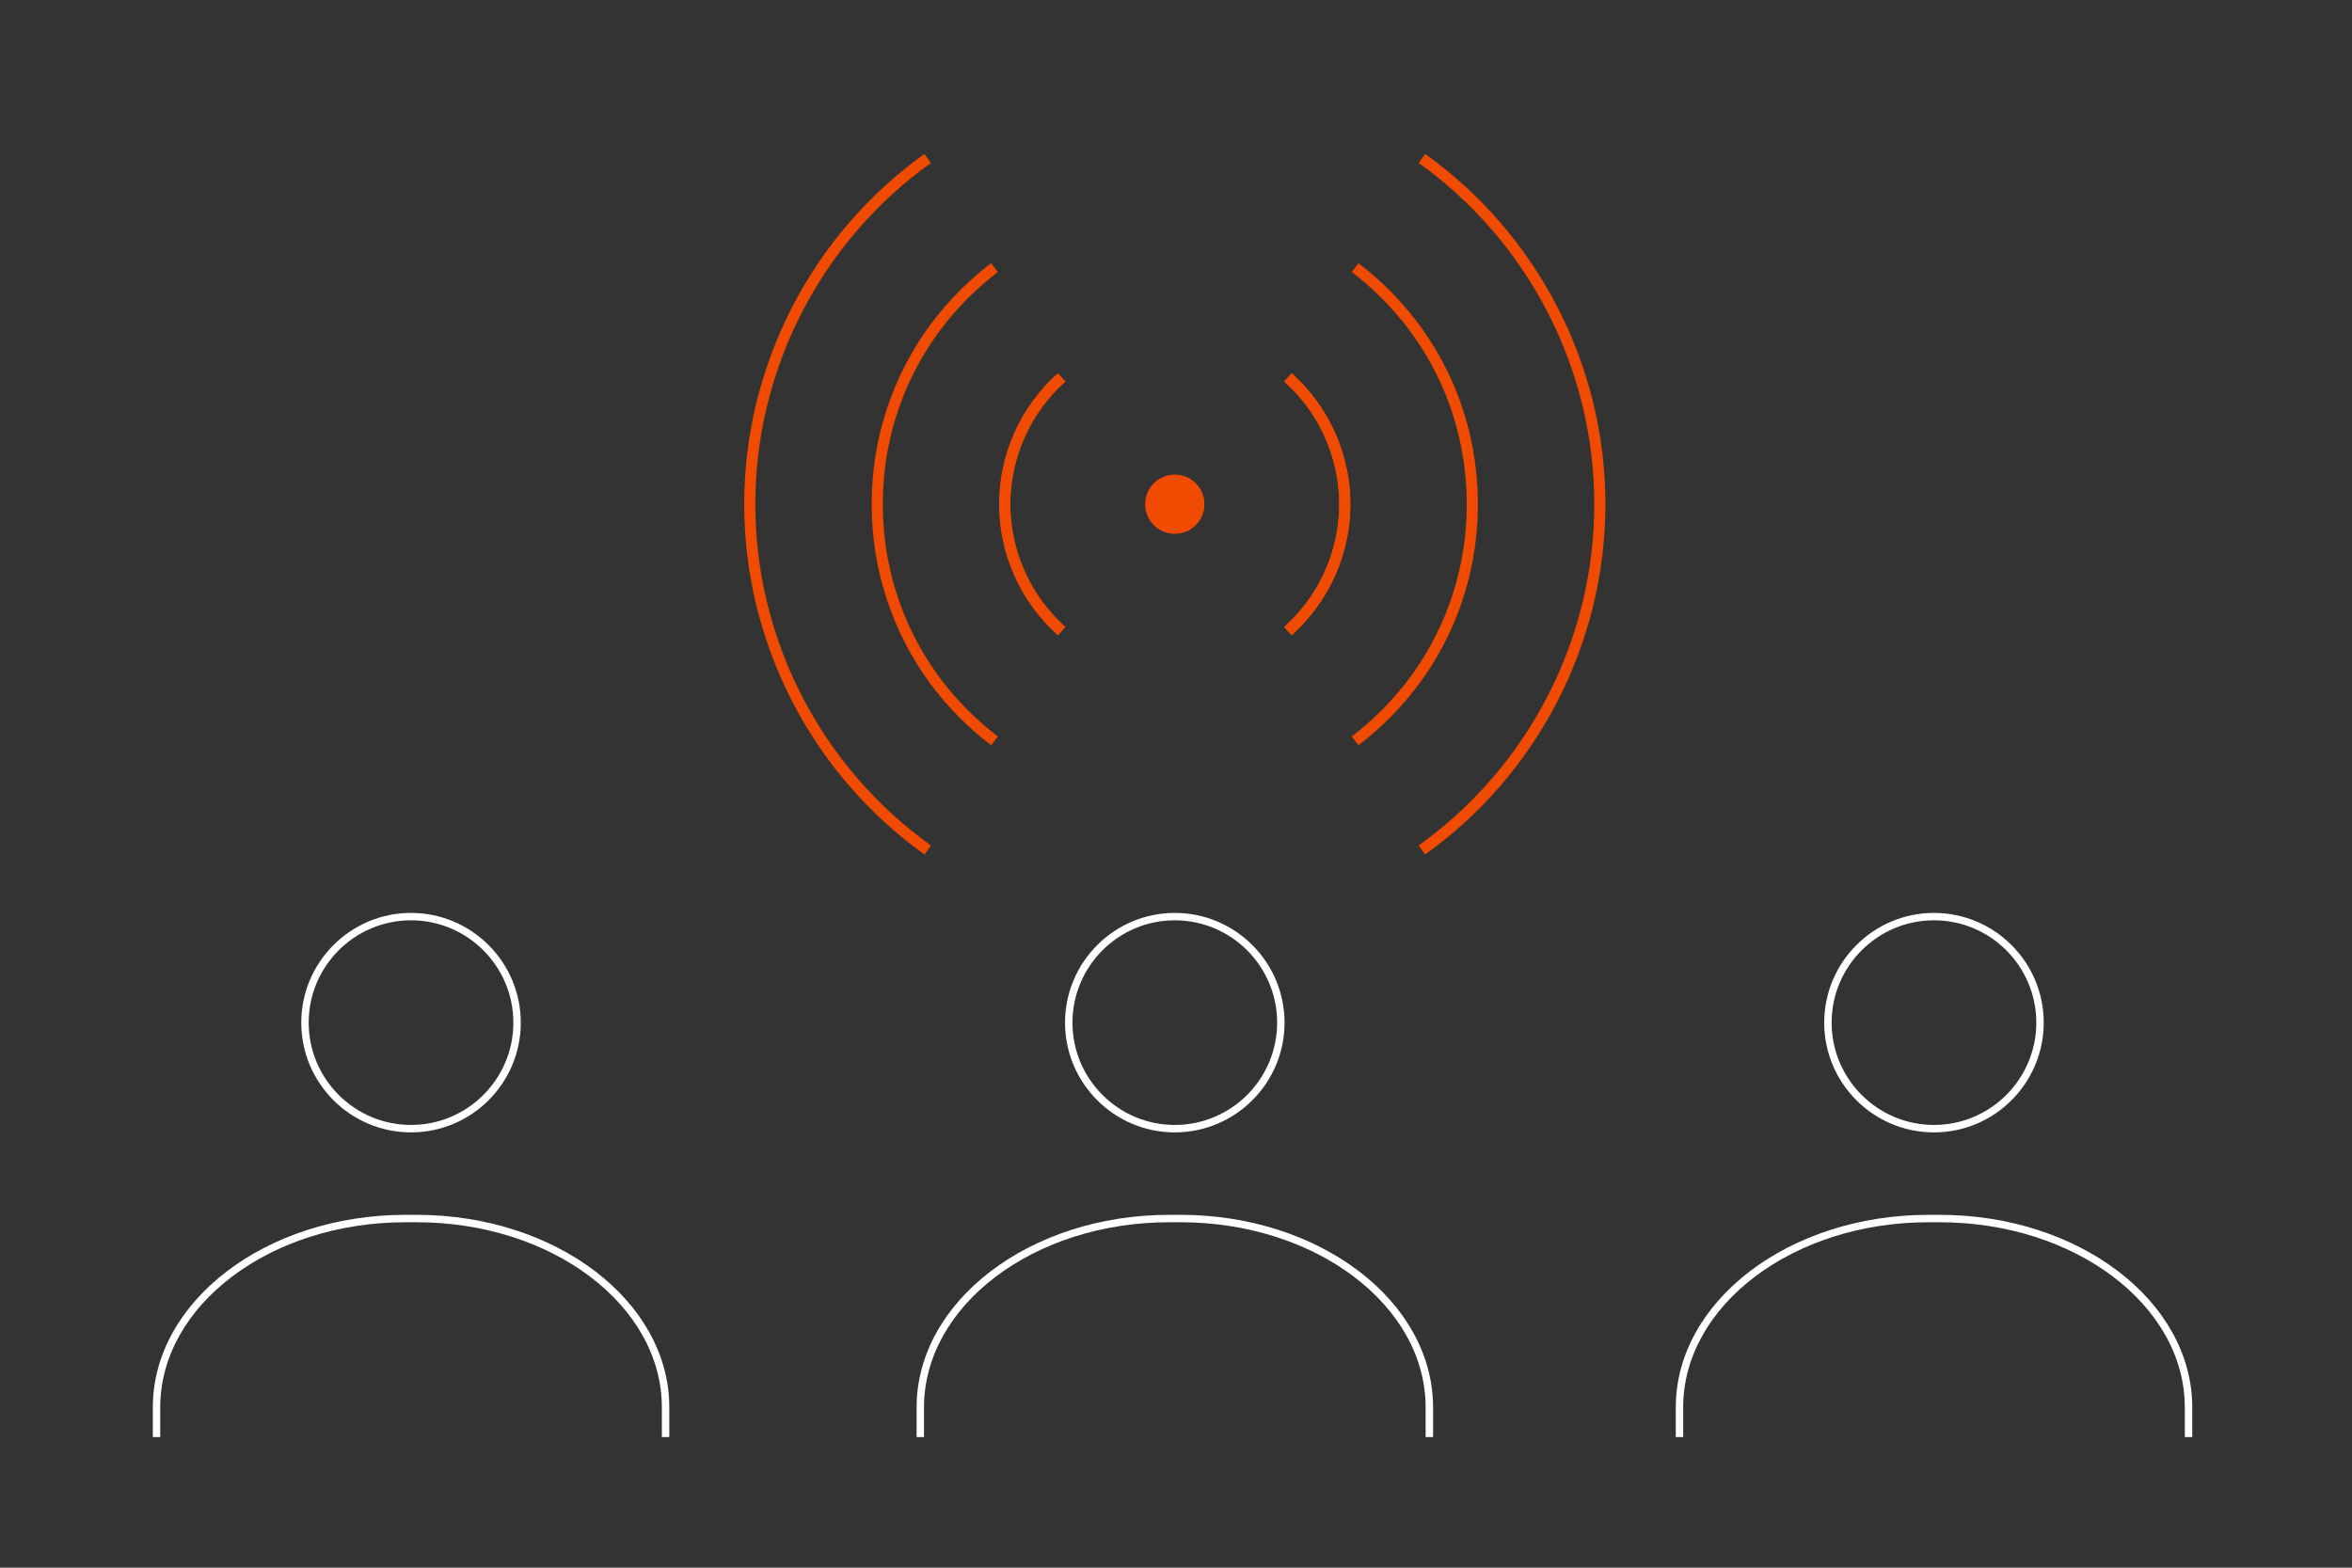
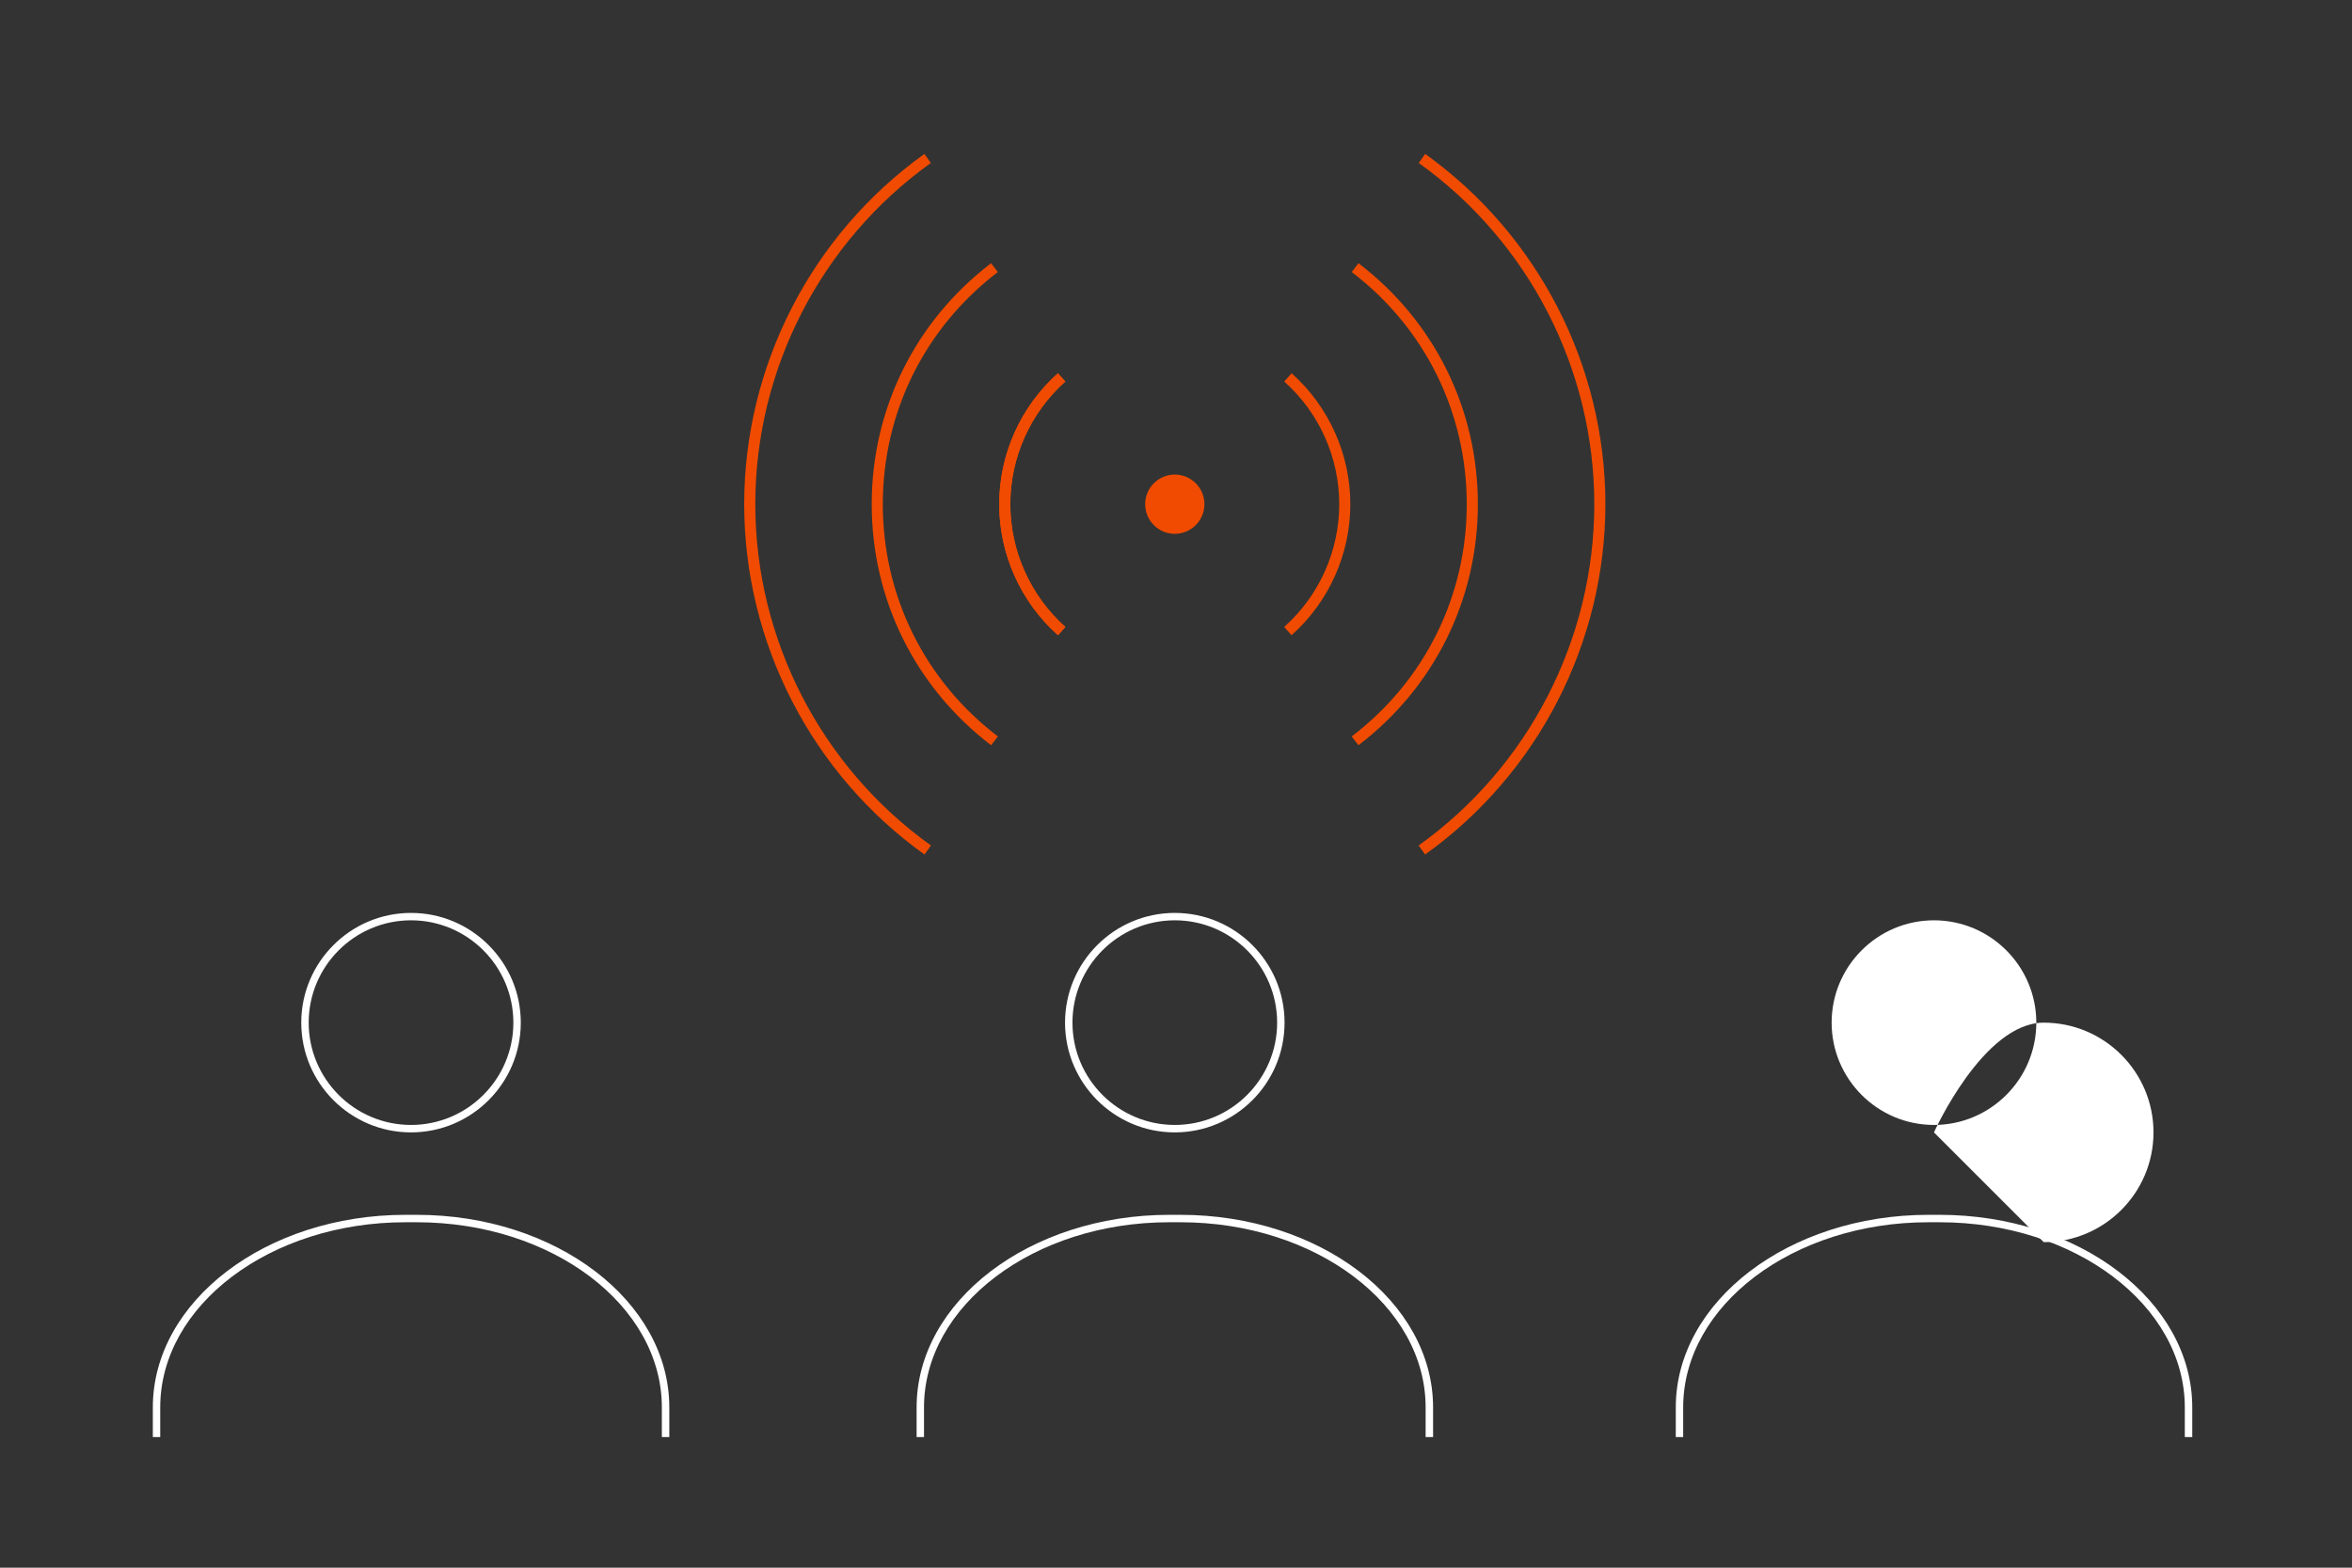
<svg xmlns="http://www.w3.org/2000/svg" id="_レイヤー_2" data-name="レイヤー 2" viewBox="0 0 900 600">
  <rect x="0" y="0" width="900" height="600" fill="#333333" stroke="none" />
  <defs>
    <style>
      .cls-1 {
        fill: #f04b00;
      }

      .cls-2 {
        fill: #fff;
      }

      .cls-3 {
        fill: none;
      }
    </style>
  </defs>
  <g id="_レイヤー_3" data-name="レイヤー 3">
    <rect class="cls-3" width="900" height="600" />
    <path class="cls-1" d="M379.27,285.24c-29.05-22.16-45.71-55.79-45.71-92.26s16.65-70.08,45.68-92.24l2.58,3.38c-27.97,21.35-44.01,53.73-44.01,88.86s16.05,67.54,44.03,88.88l-2.58,3.38Z" />
    <path class="cls-1" d="M353.75,327.05c-43.19-30.91-68.98-81.04-68.98-134.08s25.78-103.14,68.96-134.06l2.47,3.46c-42.07,30.12-67.18,78.94-67.18,130.6s25.12,100.5,67.21,130.62l-2.47,3.46Z" />
    <path class="cls-1" d="M519.81,285.24l-2.58-3.38c27.98-21.35,44.03-53.74,44.03-88.88s-16.04-67.52-44.01-88.86l2.58-3.38c29.03,22.16,45.68,55.78,45.68,92.24s-16.66,70.1-45.71,92.26Z" />
    <path class="cls-1" d="M545.32,327.05l-2.47-3.46c42.08-30.12,67.21-78.95,67.21-130.62s-25.11-100.48-67.18-130.6l2.47-3.46c43.18,30.92,68.96,81.03,68.96,134.06s-25.79,103.16-68.98,134.08Z" />
    <path class="cls-1" d="M404.85,243.13c-14.3-12.75-22.5-31.03-22.5-50.15s8.19-37.38,22.47-50.13l2.83,3.17c-13.38,11.94-21.05,29.06-21.05,46.96s7.68,35.04,21.07,46.98l-2.83,3.17Z" />
    <path class="cls-1" d="M494.22,243.13l-2.83-3.17c13.39-11.94,21.07-29.07,21.07-46.98s-7.67-35.02-21.05-46.96l2.83-3.17c14.28,12.75,22.47,31.02,22.47,50.13s-8.2,37.4-22.5,50.15Z" />
-     <path class="cls-1" d="M494.22,243.13l-2.83-3.17c13.39-11.94,21.07-29.07,21.07-46.98s-7.67-35.02-21.05-46.96l2.83-3.17c14.28,12.75,22.47,31.02,22.47,50.13s-8.2,37.4-22.5,50.15Z" />
    <path class="cls-1" d="M404.85,243.13c-14.3-12.75-22.5-31.03-22.5-50.15s8.19-37.38,22.47-50.13l2.83,3.17c-13.38,11.94-21.05,29.06-21.05,46.96s7.68,35.04,21.07,46.98l-2.83,3.17Z" />
    <circle class="cls-1" cx="449.54" cy="192.97" r="11.34" />
    <path class="cls-2" d="M157.28,433.4c-23.16,0-42-18.84-42-42s18.84-42,42-42,42,18.84,42,42-18.84,42-42,42ZM157.28,352.23c-21.59,0-39.16,17.57-39.16,39.16s17.57,39.16,39.16,39.16,39.16-17.57,39.16-39.16-17.57-39.16-39.16-39.16Z" />
    <path class="cls-2" d="M256.09,550h-2.83v-11.34c0-39.08-42.09-70.87-93.82-70.87h-4.31c-51.73,0-93.82,31.79-93.82,70.87v11.34h-2.83v-11.34c0-40.64,43.36-73.71,96.66-73.71h4.31c53.3,0,96.66,33.06,96.66,73.71v11.34Z" />
    <path class="cls-2" d="M449.54,433.4c-23.16,0-42-18.84-42-42s18.84-42,42-42,42,18.84,42,42-18.84,42-42,42ZM449.54,352.23c-21.59,0-39.16,17.57-39.16,39.16s17.57,39.16,39.16,39.16,39.16-17.57,39.16-39.16-17.57-39.16-39.16-39.16Z" />
    <path class="cls-2" d="M548.35,550h-2.83v-11.34c0-39.08-42.09-70.87-93.82-70.87h-4.31c-51.73,0-93.82,31.79-93.82,70.87v11.34h-2.83v-11.34c0-40.64,43.36-73.71,96.66-73.71h4.31c53.3,0,96.66,33.06,96.66,73.71v11.34Z" />
-     <path class="cls-2" d="M740.04,433.4c-23.16,0-42-18.84-42-42s18.84-42,42-42,42,18.84,42,42-18.84,42-42,42ZM740.04,352.23c-21.59,0-39.16,17.57-39.16,39.16s17.57,39.16,39.16,39.16,39.16-17.57,39.16-39.16-17.57-39.16-39.16-39.16Z" />
+     <path class="cls-2" d="M740.04,433.4s18.84-42,42-42,42,18.84,42,42-18.84,42-42,42ZM740.04,352.23c-21.59,0-39.16,17.57-39.16,39.16s17.57,39.16,39.16,39.16,39.16-17.57,39.16-39.16-17.57-39.16-39.16-39.16Z" />
    <path class="cls-2" d="M838.85,550h-2.83v-11.34c0-39.08-42.09-70.87-93.82-70.87h-4.31c-51.73,0-93.82,31.79-93.82,70.87v11.34h-2.83v-11.34c0-40.64,43.36-73.71,96.66-73.71h4.31c53.3,0,96.66,33.06,96.66,73.71v11.34Z" />
  </g>
</svg>